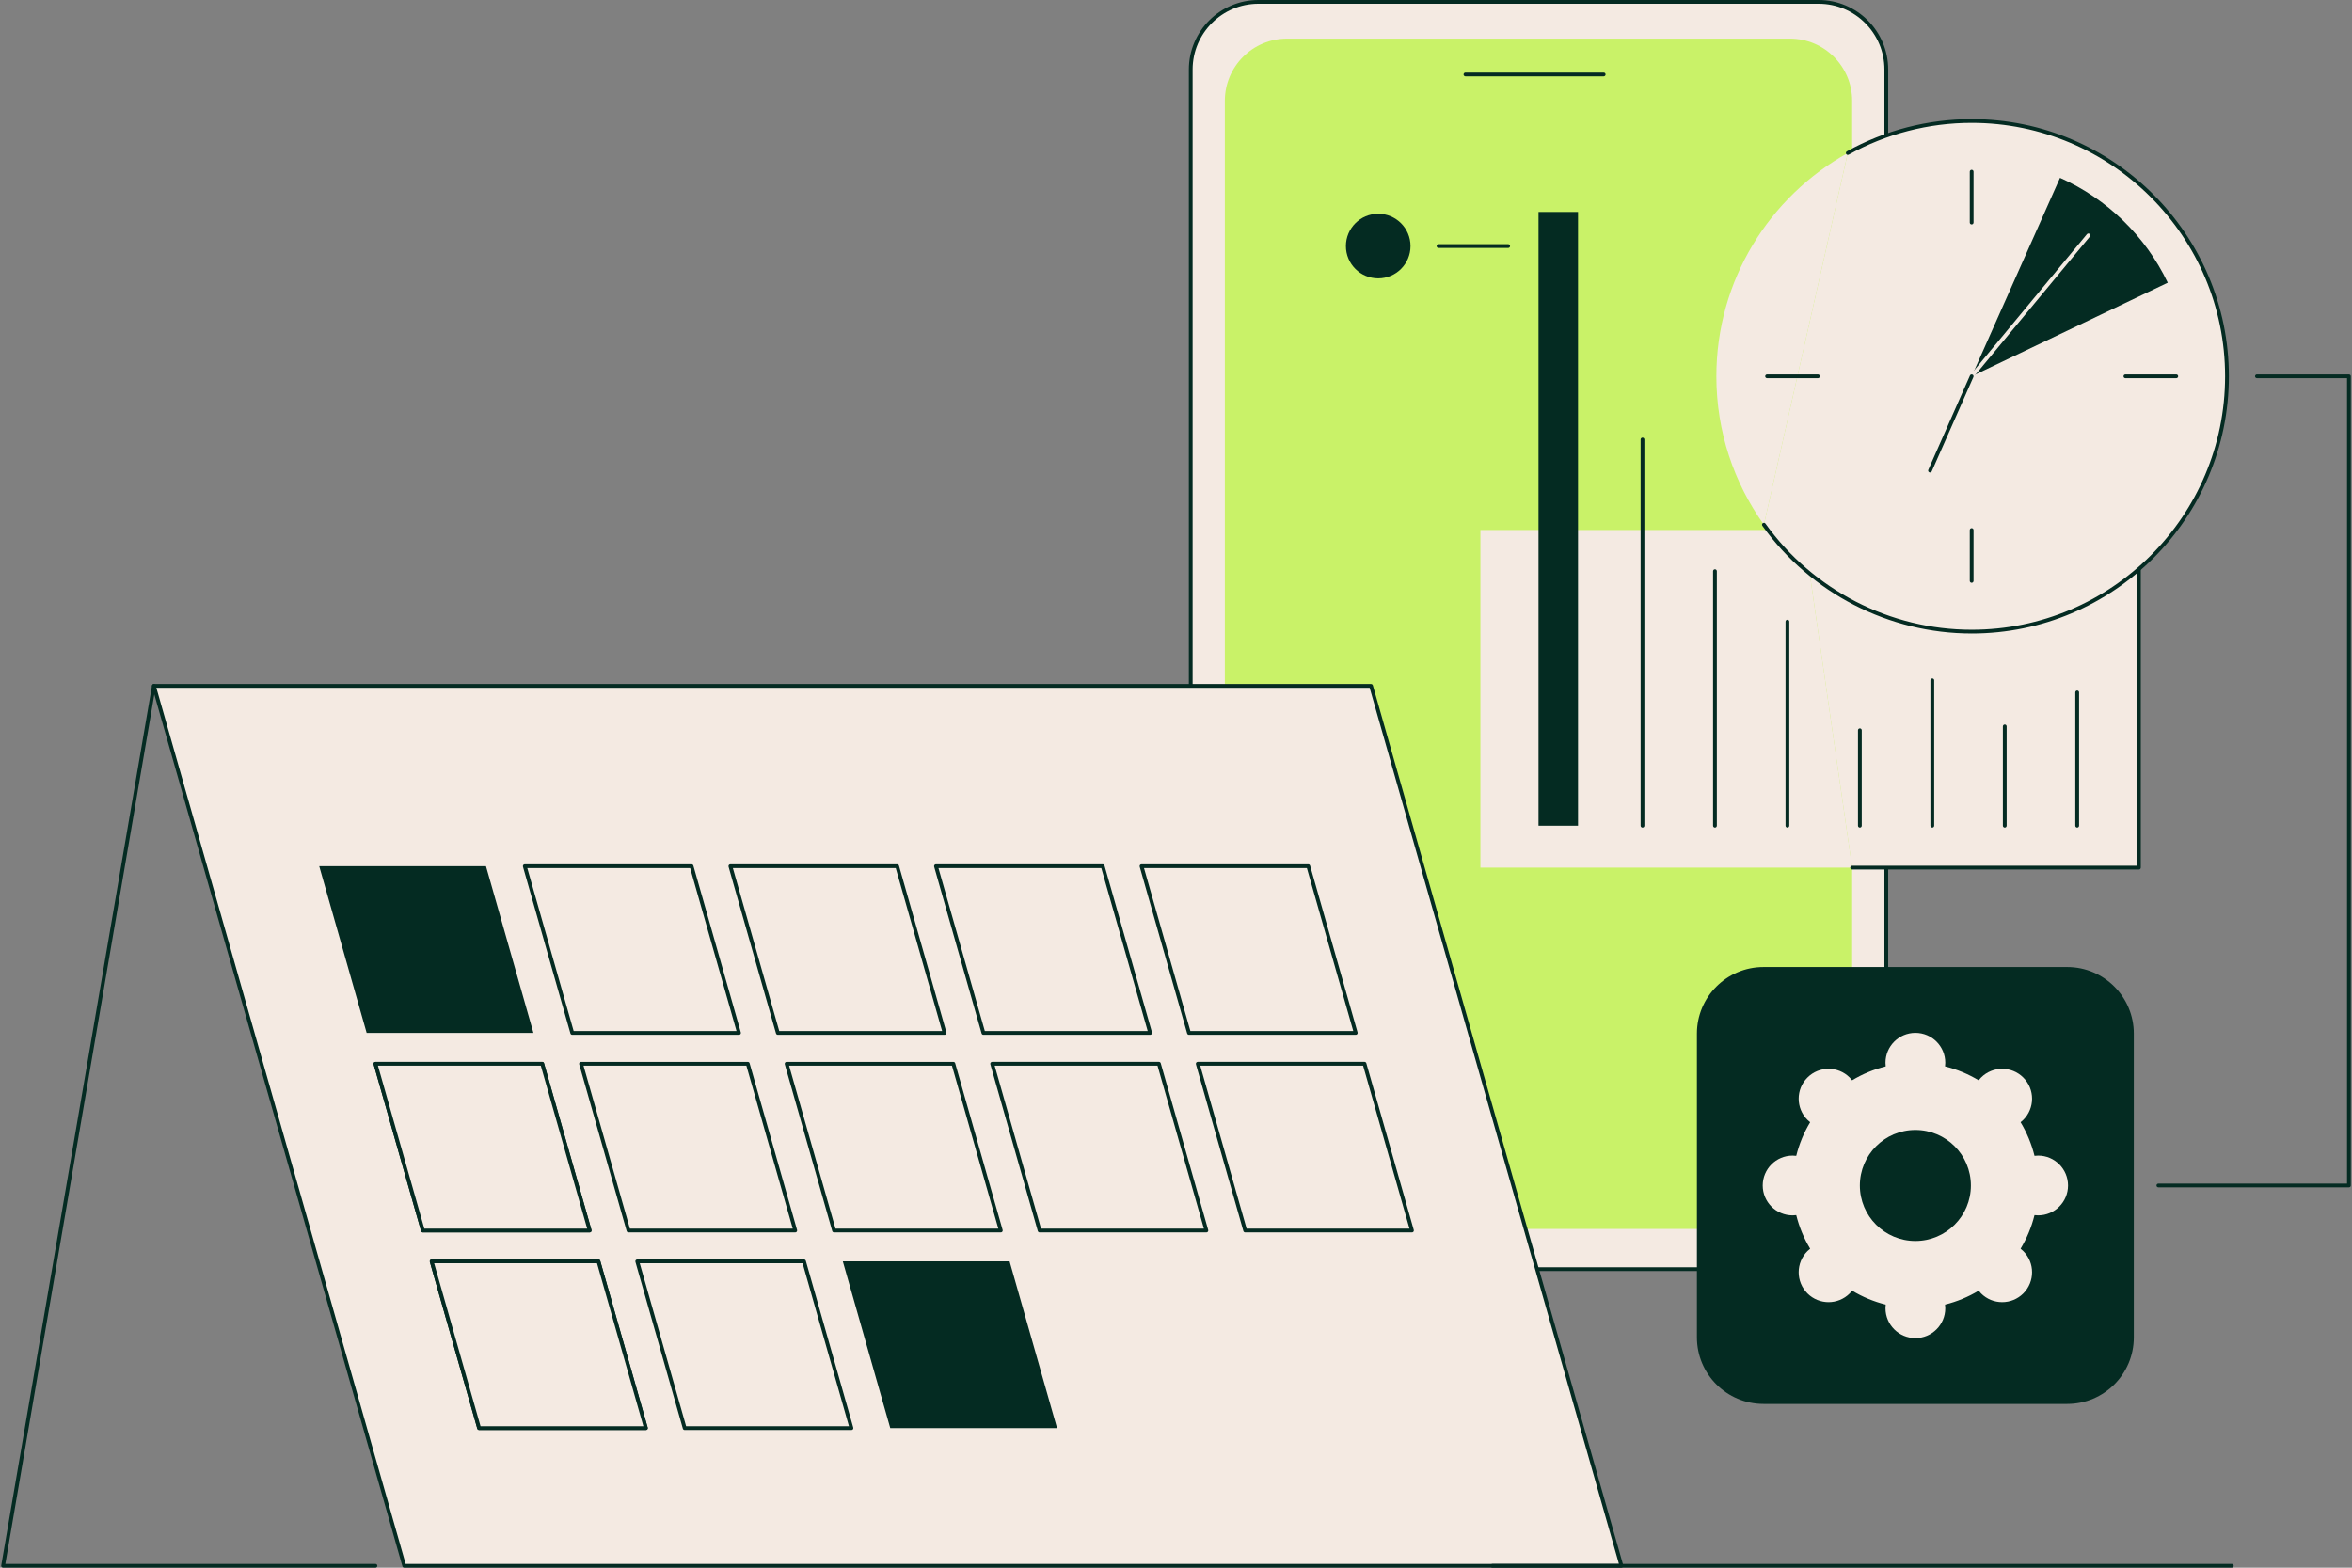
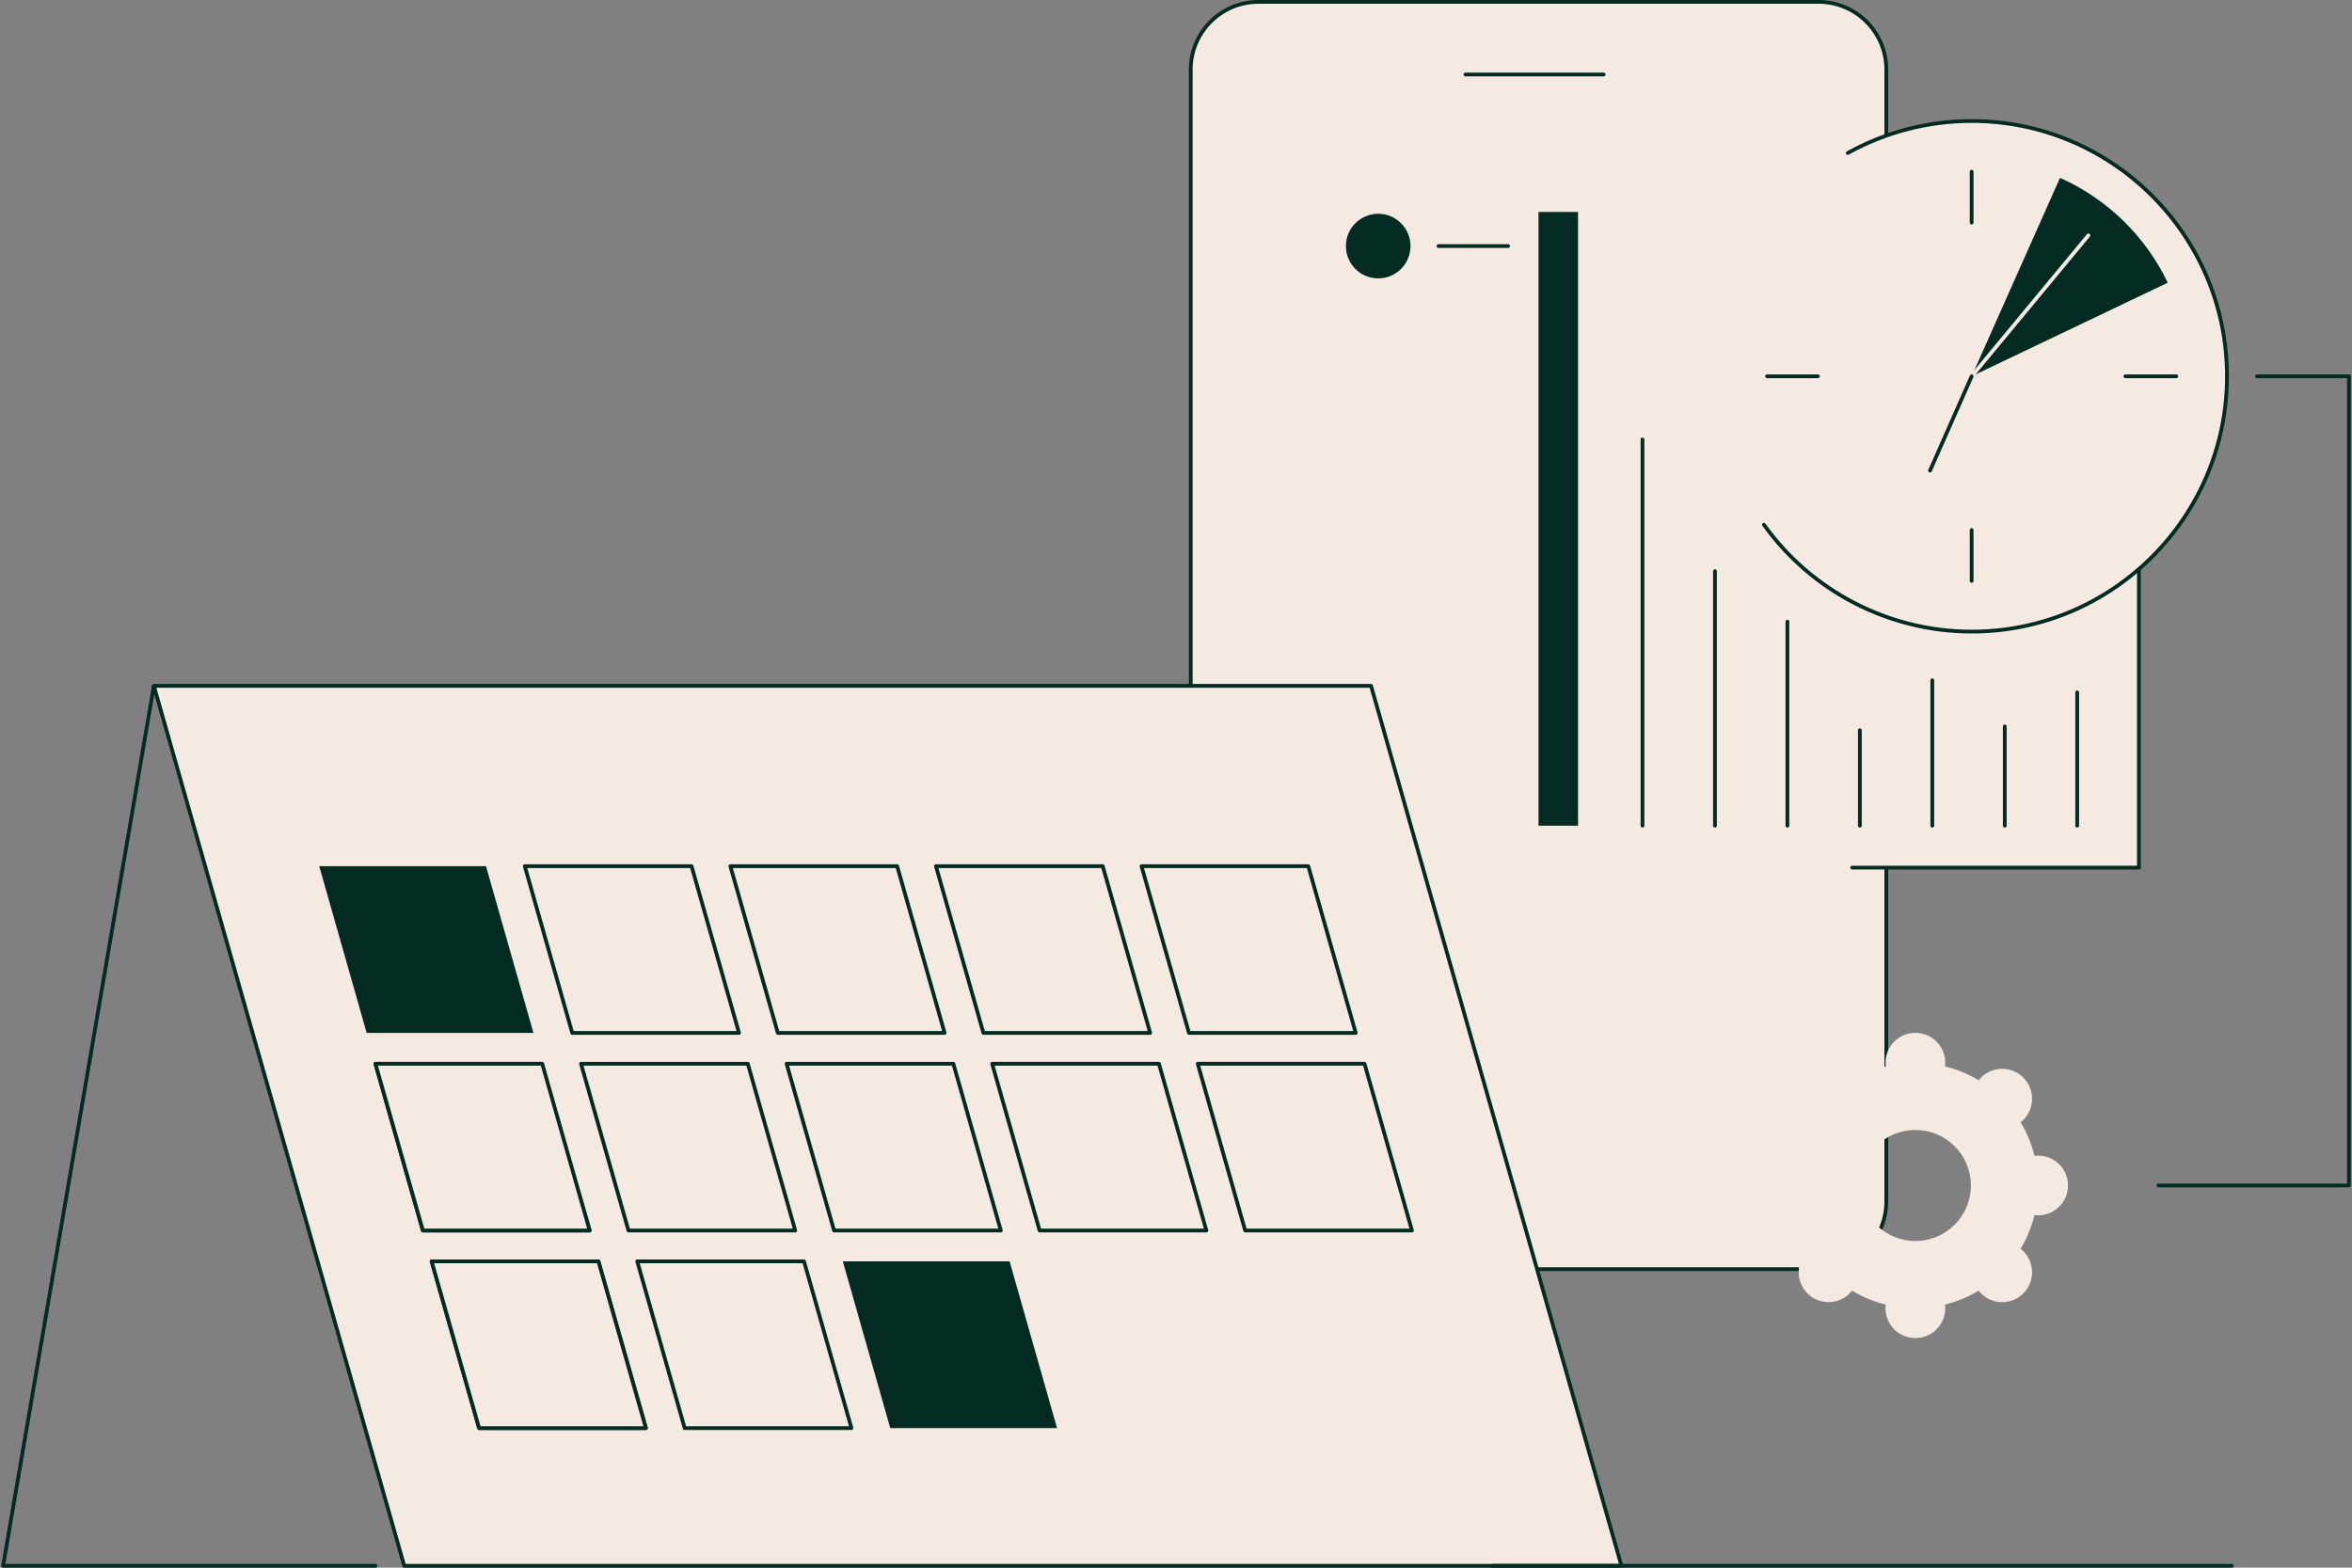
<svg xmlns="http://www.w3.org/2000/svg" width="252" height="168" viewBox="0 0 252 168" fill="none">
  <rect x="0" y="0" width="252" height="168" fill="#808080" stroke="none" />
  <g clip-path="url(#clip0_4073_825)">
    <path d="M134.827 136.008H194.854C198.857 136.008 202.103 132.762 202.103 128.758L202.103 7.451C202.103 3.447 198.857 0.202 194.854 0.202H134.827C130.824 0.202 127.579 3.447 127.579 7.451L127.579 128.758C127.579 132.762 130.824 136.008 134.827 136.008Z" fill="#F4EAE2" />
    <path d="M194.856 136.21H134.827C130.719 136.21 127.377 132.867 127.377 128.758V7.451C127.377 3.342 130.719 -0 134.827 -0H194.856C198.964 -0 202.306 3.342 202.306 7.451V128.759C202.306 132.868 198.964 136.211 194.856 136.211V136.21ZM134.827 0.403C130.942 0.403 127.781 3.565 127.781 7.451V128.759C127.781 132.645 130.942 135.807 134.827 135.807H194.856C198.741 135.807 201.902 132.645 201.902 128.759V7.451C201.902 3.565 198.741 0.403 194.856 0.403H134.827Z" fill="#042B22" />
-     <path d="M137.904 131.697H191.775C195.459 131.697 198.445 128.71 198.445 125.025L198.445 10.81C198.445 7.125 195.459 4.138 191.775 4.138L137.904 4.138C134.219 4.138 131.233 7.125 131.233 10.81V125.025C131.233 128.71 134.219 131.697 137.904 131.697Z" fill="#C9F268" />
    <path d="M171.823 8.183H157.012C156.901 8.183 156.811 8.093 156.811 7.981C156.811 7.869 156.901 7.779 157.012 7.779H171.823C171.935 7.779 172.025 7.869 172.025 7.981C172.025 8.093 171.935 8.183 171.823 8.183Z" fill="#042B22" />
    <path d="M146.899 73.5H16.484L43.311 167.797H173.725L146.899 73.5Z" fill="#F4EAE2" />
    <path d="M173.725 167.999H43.311C43.221 167.999 43.141 167.94 43.116 167.852L16.29 73.555C16.273 73.494 16.285 73.428 16.323 73.378C16.361 73.327 16.421 73.298 16.484 73.298H146.898C146.988 73.298 147.067 73.358 147.092 73.445L173.918 167.742C173.936 167.803 173.923 167.869 173.885 167.919C173.848 167.97 173.787 167.999 173.725 167.999ZM43.463 167.595H173.458L146.747 73.702H16.752L43.462 167.595H43.463Z" fill="#042B22" />
    <path d="M57.155 110.694H39.286L34.201 92.821H52.07L57.155 110.694Z" fill="#042B22" />
    <path d="M79.18 110.694H61.311L56.227 92.821H74.096L79.18 110.694Z" fill="#F4EAE2" />
    <path d="M79.181 110.896H61.311C61.221 110.896 61.142 110.837 61.117 110.749L56.032 92.876C56.015 92.816 56.028 92.749 56.065 92.699C56.104 92.648 56.163 92.619 56.226 92.619H74.095C74.185 92.619 74.265 92.679 74.29 92.766L79.374 110.639C79.392 110.7 79.379 110.766 79.341 110.816C79.304 110.867 79.243 110.896 79.181 110.896ZM61.464 110.492H78.913L73.944 93.023H56.494L61.464 110.492Z" fill="#042B22" />
    <path d="M101.208 110.694H83.339L78.254 92.821H96.123L101.208 110.694Z" fill="#F4EAE2" />
    <path d="M101.208 110.896H83.339C83.249 110.896 83.169 110.837 83.144 110.749L78.059 92.876C78.042 92.816 78.055 92.749 78.093 92.699C78.131 92.648 78.191 92.619 78.253 92.619H96.122C96.212 92.619 96.292 92.679 96.317 92.766L101.402 110.639C101.419 110.7 101.406 110.766 101.369 110.816C101.33 110.867 101.27 110.896 101.208 110.896ZM83.491 110.492H100.941L95.971 93.023H78.521L83.491 110.492Z" fill="#042B22" />
    <path d="M123.234 110.694H105.365L100.28 92.821H118.149L123.234 110.694Z" fill="#F4EAE2" />
    <path d="M123.234 110.896H105.365C105.275 110.896 105.195 110.837 105.171 110.749L100.086 92.876C100.068 92.816 100.081 92.749 100.119 92.699C100.157 92.648 100.217 92.619 100.279 92.619H118.149C118.239 92.619 118.318 92.679 118.343 92.766L123.428 110.639C123.445 110.7 123.433 110.766 123.395 110.816C123.356 110.867 123.297 110.896 123.234 110.896ZM105.517 110.492H122.967L117.997 93.023H100.547L105.517 110.492Z" fill="#042B22" />
    <path d="M145.26 110.694H127.39L122.306 92.821H140.175L145.26 110.694Z" fill="#F4EAE2" />
    <path d="M145.259 110.896H127.39C127.3 110.896 127.22 110.837 127.195 110.749L122.11 92.876C122.093 92.816 122.106 92.749 122.143 92.699C122.182 92.648 122.241 92.619 122.304 92.619H140.173C140.263 92.619 140.343 92.679 140.368 92.766L145.452 110.639C145.47 110.7 145.457 110.766 145.419 110.816C145.381 110.867 145.321 110.896 145.259 110.896ZM127.542 110.492H144.992L140.022 93.023H122.572L127.542 110.492Z" fill="#042B22" />
    <path d="M63.18 132.071H45.31C45.221 132.071 45.141 132.011 45.116 131.924L40.031 114.051C40.014 113.99 40.026 113.924 40.064 113.874C40.103 113.823 40.162 113.794 40.225 113.794H58.094C58.184 113.794 58.264 113.853 58.288 113.941L63.373 131.814C63.391 131.874 63.378 131.94 63.34 131.991C63.303 132.041 63.242 132.071 63.18 132.071ZM45.463 131.667H62.913L57.943 114.198H40.493L45.463 131.667Z" fill="#042B22" />
    <path d="M63.181 131.869H45.311L40.227 113.996H58.096L63.181 131.869Z" fill="#F4EAE2" />
-     <path d="M63.18 132.071H45.31C45.221 132.071 45.141 132.011 45.116 131.924L40.031 114.051C40.014 113.99 40.026 113.924 40.064 113.874C40.103 113.823 40.162 113.794 40.225 113.794H58.094C58.184 113.794 58.264 113.853 58.288 113.941L63.373 131.814C63.391 131.874 63.378 131.94 63.34 131.991C63.303 132.041 63.242 132.071 63.18 132.071ZM45.463 131.667H62.913L57.943 114.198H40.493L45.463 131.667Z" fill="#042B22" />
+     <path d="M63.18 132.071H45.31C45.221 132.071 45.141 132.011 45.116 131.924L40.031 114.051C40.014 113.99 40.026 113.924 40.064 113.874C40.103 113.823 40.162 113.794 40.225 113.794H58.094L63.373 131.814C63.391 131.874 63.378 131.94 63.34 131.991C63.303 132.041 63.242 132.071 63.18 132.071ZM45.463 131.667H62.913L57.943 114.198H40.493L45.463 131.667Z" fill="#042B22" />
    <path d="M85.206 131.869H67.337L62.252 113.996H80.121L85.206 131.869Z" fill="#F4EAE2" />
    <path d="M85.206 132.071H67.337C67.247 132.071 67.167 132.011 67.142 131.924L62.057 114.051C62.04 113.99 62.053 113.924 62.09 113.874C62.129 113.823 62.189 113.794 62.251 113.794H80.12C80.21 113.794 80.29 113.853 80.315 113.941L85.4 131.814C85.417 131.874 85.404 131.94 85.367 131.991C85.328 132.041 85.268 132.071 85.206 132.071ZM67.489 131.667H84.939L79.969 114.198H62.519L67.489 131.667Z" fill="#042B22" />
    <path d="M107.232 131.869H89.363L84.278 113.996H102.147L107.232 131.869Z" fill="#F4EAE2" />
    <path d="M107.232 132.071H89.363C89.273 132.071 89.193 132.011 89.169 131.924L84.084 114.051C84.066 113.99 84.079 113.924 84.117 113.874C84.155 113.823 84.215 113.794 84.278 113.794H102.147C102.237 113.794 102.316 113.853 102.341 113.941L107.426 131.814C107.443 131.874 107.431 131.94 107.393 131.991C107.354 132.041 107.295 132.071 107.232 132.071ZM89.516 131.667H106.965L101.995 114.198H84.546L89.516 131.667Z" fill="#042B22" />
    <path d="M129.257 131.869H111.387L106.303 113.995H124.172L129.257 131.869Z" fill="#F4EAE2" />
    <path d="M129.257 132.071H111.388C111.298 132.071 111.218 132.011 111.193 131.924L106.108 114.05C106.091 113.99 106.104 113.924 106.141 113.873C106.18 113.823 106.24 113.793 106.302 113.793H124.171C124.261 113.793 124.341 113.853 124.366 113.94L129.45 131.814C129.468 131.874 129.455 131.94 129.417 131.991C129.379 132.041 129.319 132.071 129.257 132.071ZM111.54 131.667H128.99L124.02 114.197H106.57L111.54 131.667Z" fill="#042B22" />
    <path d="M151.283 131.869H133.414L128.329 113.995H146.198L151.283 131.869Z" fill="#F4EAE2" />
    <path d="M151.283 132.071H133.414C133.324 132.071 133.244 132.011 133.219 131.924L128.135 114.05C128.117 113.99 128.13 113.924 128.168 113.873C128.206 113.823 128.266 113.793 128.328 113.793H146.197C146.287 113.793 146.367 113.853 146.392 113.94L151.477 131.814C151.494 131.874 151.481 131.94 151.444 131.991C151.405 132.041 151.346 132.071 151.283 132.071ZM133.566 131.667H151.016L146.046 114.197H128.596L133.566 131.667Z" fill="#042B22" />
    <path d="M69.202 153.043H51.333L46.248 135.17H64.117L69.202 153.043Z" fill="#F4EAE2" />
    <path d="M69.202 153.245H51.333C51.243 153.245 51.163 153.186 51.138 153.099L46.054 135.225C46.036 135.165 46.049 135.099 46.087 135.048C46.125 134.998 46.185 134.968 46.247 134.968H64.116C64.206 134.968 64.286 135.028 64.311 135.115L69.396 152.988C69.413 153.049 69.4 153.115 69.363 153.166C69.324 153.216 69.264 153.245 69.202 153.245ZM51.485 152.841H68.935L63.965 135.372H46.515L51.485 152.841Z" fill="#042B22" />
    <path d="M69.202 153.043H51.333L46.248 135.17H64.117L69.202 153.043Z" fill="#F4EAE2" />
    <path d="M69.202 153.245H51.333C51.243 153.245 51.163 153.186 51.138 153.099L46.054 135.225C46.036 135.165 46.049 135.099 46.087 135.048C46.125 134.998 46.185 134.968 46.247 134.968H64.116C64.206 134.968 64.286 135.028 64.311 135.115L69.396 152.988C69.413 153.049 69.4 153.115 69.363 153.166C69.324 153.216 69.264 153.245 69.202 153.245ZM51.485 152.841H68.935L63.965 135.372H46.515L51.485 152.841Z" fill="#042B22" />
    <path d="M91.228 153.043H73.359L68.274 135.17H86.144L91.228 153.043Z" fill="#F4EAE2" />
    <path d="M91.228 153.245H73.359C73.269 153.245 73.189 153.186 73.165 153.099L68.08 135.225C68.062 135.165 68.075 135.099 68.113 135.048C68.151 134.998 68.211 134.968 68.274 134.968H86.143C86.233 134.968 86.313 135.028 86.337 135.115L91.422 152.988C91.439 153.049 91.427 153.115 91.389 153.166C91.35 153.216 91.291 153.245 91.228 153.245ZM73.512 152.841H90.961L85.991 135.372H68.542L73.512 152.841Z" fill="#042B22" />
    <path d="M113.255 153.043H95.385L90.301 135.17H108.17L113.255 153.043Z" fill="#042B22" />
    <path d="M40.226 168H0.332C0.272 168 0.216 167.973 0.178 167.928C0.139 167.882 0.123 167.822 0.133 167.764L16.287 73.466C16.306 73.356 16.41 73.282 16.52 73.301C16.63 73.32 16.703 73.424 16.685 73.534L0.572 167.596H40.227C40.338 167.596 40.429 167.686 40.429 167.798C40.429 167.91 40.339 168 40.227 168H40.226Z" fill="#042B22" />
    <path d="M239.121 168H159.904C159.793 168 159.702 167.91 159.702 167.798C159.702 167.686 159.792 167.596 159.904 167.596H239.121C239.232 167.596 239.323 167.686 239.323 167.798C239.323 167.91 239.233 168 239.121 168Z" fill="#042B22" />
-     <path d="M188.945 103.631H221.491C225.428 103.631 228.623 106.828 228.623 110.764V143.318C228.623 147.255 225.427 150.451 221.491 150.451H188.945C185.008 150.451 181.813 147.254 181.813 143.318V110.764C181.813 106.827 185.009 103.631 188.945 103.631Z" fill="#042B22" />
    <path d="M188.862 127.041C188.862 128.81 190.296 130.244 192.066 130.244C192.198 130.244 192.326 130.234 192.454 130.218C192.773 131.504 193.28 132.715 193.946 133.82C193.845 133.899 193.746 133.983 193.653 134.076C192.402 135.326 192.402 137.354 193.653 138.606C194.904 139.856 196.932 139.856 198.183 138.606C198.276 138.513 198.36 138.414 198.44 138.313C199.545 138.978 200.756 139.485 202.041 139.804C202.026 139.932 202.016 140.061 202.016 140.193C202.016 141.962 203.449 143.396 205.219 143.396C206.988 143.396 208.422 141.962 208.422 140.193C208.422 140.061 208.412 139.932 208.396 139.804C209.682 139.486 210.893 138.979 211.998 138.313C212.077 138.414 212.161 138.513 212.255 138.606C213.506 139.856 215.533 139.856 216.784 138.606C218.035 137.355 218.035 135.327 216.784 134.076C216.691 133.983 216.593 133.899 216.492 133.82C217.158 132.714 217.665 131.504 217.984 130.218C218.112 130.234 218.241 130.244 218.372 130.244C220.141 130.244 221.575 128.81 221.575 127.041C221.575 125.272 220.142 123.838 218.372 123.838C218.24 123.838 218.112 123.848 217.984 123.864C217.665 122.578 217.158 121.367 216.492 120.262C216.593 120.183 216.692 120.099 216.784 120.006C218.035 118.756 218.035 116.728 216.784 115.477C215.533 114.226 213.506 114.226 212.255 115.477C212.161 115.569 212.078 115.668 211.998 115.769C210.893 115.104 209.681 114.597 208.396 114.278C208.412 114.15 208.422 114.021 208.422 113.889C208.422 112.12 206.988 110.686 205.219 110.686C203.449 110.686 202.016 112.12 202.016 113.889C202.016 114.021 202.026 114.15 202.041 114.278C200.755 114.596 199.545 115.103 198.44 115.769C198.361 115.668 198.276 115.569 198.183 115.477C196.932 114.226 194.904 114.226 193.653 115.477C192.402 116.727 192.402 118.755 193.653 120.006C193.747 120.099 193.845 120.183 193.946 120.262C193.28 121.368 192.773 122.578 192.454 123.864C192.326 123.848 192.197 123.838 192.066 123.838C190.297 123.838 188.862 125.272 188.862 127.041ZM199.27 127.041C199.27 123.756 201.934 121.093 205.219 121.093C208.504 121.093 211.167 123.756 211.167 127.041C211.167 130.326 208.504 132.989 205.219 132.989C201.934 132.989 199.27 130.326 199.27 127.041Z" fill="#F4EAE2" />
    <path d="M147.664 29.832C149.575 29.832 151.125 28.282 151.125 26.371C151.125 24.459 149.575 22.91 147.664 22.91C145.753 22.91 144.204 24.459 144.204 26.371C144.204 28.282 145.753 29.832 147.664 29.832Z" fill="#042B22" />
    <path d="M106.436 80.591H77.475C77.364 80.591 77.273 80.501 77.273 80.389C77.273 80.277 77.363 80.187 77.475 80.187H106.436C106.548 80.187 106.638 80.277 106.638 80.389C106.638 80.501 106.548 80.591 106.436 80.591Z" fill="#F4EAE2" />
    <path d="M198.446 92.978H158.615V56.8H193.229L198.446 92.978Z" fill="#F4EAE2" />
    <path d="M193.229 56.8H229.167V92.978H198.445L193.229 56.8Z" fill="#F4EAE2" />
    <path d="M229.169 93.18H198.447C198.336 93.18 198.245 93.09 198.245 92.978C198.245 92.866 198.335 92.776 198.447 92.776H228.967V57.002H193.23C193.119 57.002 193.028 56.912 193.028 56.8C193.028 56.688 193.118 56.598 193.23 56.598H229.169C229.28 56.598 229.371 56.688 229.371 56.8V92.978C229.371 93.089 229.281 93.18 229.169 93.18Z" fill="#042B22" />
    <path d="M188.99 56.229C185.784 51.747 183.896 46.257 183.896 40.326C183.896 30.034 189.579 21.068 197.976 16.398L188.99 56.229Z" fill="#F4EAE2" />
    <path d="M197.977 16.397C201.908 14.211 206.434 12.966 211.251 12.966C226.359 12.966 238.605 25.215 238.605 40.326C238.605 55.437 226.359 67.686 211.251 67.686C202.074 67.686 193.952 63.166 188.99 56.229L197.977 16.398V16.397Z" fill="#F4EAE2" />
    <path d="M211.251 67.888C202.379 67.888 193.995 63.573 188.826 56.346C188.761 56.255 188.782 56.13 188.873 56.065C188.964 55.999 189.089 56.02 189.155 56.111C194.248 63.233 202.509 67.484 211.251 67.484C226.223 67.484 238.403 55.301 238.403 40.326C238.403 25.351 226.223 13.168 211.251 13.168C206.638 13.168 202.081 14.345 198.075 16.575C197.978 16.629 197.855 16.594 197.8 16.497C197.746 16.399 197.781 16.276 197.878 16.222C201.945 13.96 206.569 12.765 211.251 12.765C226.446 12.765 238.807 25.129 238.807 40.327C238.807 55.525 226.446 67.889 211.251 67.889V67.888Z" fill="#042B22" />
    <path d="M211.249 24.052C211.138 24.052 211.047 23.962 211.047 23.851V18.399C211.047 18.288 211.137 18.197 211.249 18.197C211.361 18.197 211.451 18.287 211.451 18.399V23.851C211.451 23.962 211.361 24.052 211.249 24.052Z" fill="#042B22" />
    <path d="M211.249 62.454C211.138 62.454 211.047 62.364 211.047 62.252V56.801C211.047 56.69 211.137 56.599 211.249 56.599C211.361 56.599 211.451 56.689 211.451 56.801V62.252C211.451 62.363 211.361 62.454 211.249 62.454Z" fill="#042B22" />
    <path d="M194.78 40.528H189.33C189.219 40.528 189.128 40.438 189.128 40.326C189.128 40.214 189.218 40.124 189.33 40.124H194.78C194.891 40.124 194.982 40.214 194.982 40.326C194.982 40.438 194.892 40.528 194.78 40.528Z" fill="#042B22" />
    <path d="M233.172 40.528H227.722C227.611 40.528 227.521 40.438 227.521 40.326C227.521 40.214 227.61 40.124 227.722 40.124H233.172C233.284 40.124 233.374 40.214 233.374 40.326C233.374 40.438 233.284 40.528 233.172 40.528Z" fill="#042B22" />
    <path d="M232.26 30.296C229.877 25.311 225.771 21.311 220.715 19.057L211.251 40.325L232.26 30.296Z" fill="#042B22" />
    <path d="M211.251 40.528C211.206 40.528 211.16 40.512 211.122 40.481C211.036 40.41 211.024 40.282 211.096 40.196L223.602 25.095C223.673 25.01 223.8 24.997 223.886 25.069C223.973 25.139 223.985 25.267 223.913 25.353L211.407 40.454C211.366 40.503 211.309 40.528 211.252 40.528H211.251Z" fill="#F4EAE2" />
    <path d="M206.789 50.634C206.761 50.634 206.734 50.629 206.707 50.617C206.605 50.572 206.559 50.452 206.604 50.35L211.066 40.244C211.111 40.142 211.23 40.095 211.332 40.141C211.434 40.186 211.48 40.305 211.435 40.407L206.973 50.514C206.94 50.589 206.866 50.634 206.789 50.634Z" fill="#042B22" />
    <path d="M169.074 22.713H164.84V88.485H169.074V22.713Z" fill="#042B22" />
    <path d="M175.982 88.687C175.871 88.687 175.78 88.597 175.78 88.485V47.098C175.78 46.987 175.87 46.896 175.982 46.896C176.094 46.896 176.184 46.986 176.184 47.098V88.485C176.184 88.596 176.094 88.687 175.982 88.687Z" fill="#042B22" />
    <path d="M183.745 88.687C183.634 88.687 183.543 88.597 183.543 88.485V61.209C183.543 61.099 183.633 61.008 183.745 61.008C183.857 61.008 183.947 61.097 183.947 61.209V88.485C183.947 88.596 183.857 88.687 183.745 88.687Z" fill="#042B22" />
    <path d="M191.508 88.687C191.397 88.687 191.306 88.597 191.306 88.485V66.616C191.306 66.505 191.396 66.414 191.508 66.414C191.62 66.414 191.71 66.504 191.71 66.616V88.485C191.71 88.597 191.62 88.687 191.508 88.687Z" fill="#042B22" />
    <path d="M199.271 88.687C199.16 88.687 199.069 88.597 199.069 88.485V78.258C199.069 78.147 199.159 78.056 199.271 78.056C199.383 78.056 199.473 78.146 199.473 78.258V88.485C199.473 88.597 199.383 88.687 199.271 88.687Z" fill="#042B22" />
    <path d="M207.033 88.687C206.922 88.687 206.831 88.597 206.831 88.485V72.906C206.831 72.795 206.921 72.704 207.033 72.704C207.145 72.704 207.235 72.794 207.235 72.906V88.485C207.235 88.596 207.145 88.687 207.033 88.687Z" fill="#042B22" />
    <path d="M214.796 88.687C214.685 88.687 214.594 88.597 214.594 88.485V77.843C214.594 77.732 214.684 77.641 214.796 77.641C214.908 77.641 214.998 77.731 214.998 77.843V88.485C214.998 88.596 214.908 88.687 214.796 88.687Z" fill="#042B22" />
    <path d="M222.557 88.687C222.446 88.687 222.355 88.597 222.355 88.485V74.199C222.355 74.088 222.445 73.997 222.557 73.997C222.669 73.997 222.759 74.087 222.759 74.199V88.485C222.759 88.596 222.669 88.687 222.557 88.687Z" fill="#042B22" />
    <path d="M161.59 26.572H154.127C154.016 26.572 153.925 26.482 153.925 26.37C153.925 26.258 154.015 26.169 154.127 26.169H161.59C161.701 26.169 161.791 26.258 161.791 26.37C161.791 26.482 161.702 26.572 161.59 26.572Z" fill="#042B22" />
    <path d="M251.67 127.243H231.256C231.145 127.243 231.054 127.153 231.054 127.041C231.054 126.929 231.144 126.839 231.256 126.839H251.468V40.527H241.814C241.703 40.527 241.612 40.437 241.612 40.325C241.612 40.213 241.702 40.123 241.814 40.123H251.67C251.781 40.123 251.872 40.213 251.872 40.325V127.042C251.872 127.153 251.782 127.244 251.67 127.244V127.243Z" fill="#042B22" />
  </g>
  <defs>
    <clipPath id="clip0_4073_825">
      <rect width="251.742" height="168" fill="white" transform="translate(0.129)" />
    </clipPath>
  </defs>
</svg>